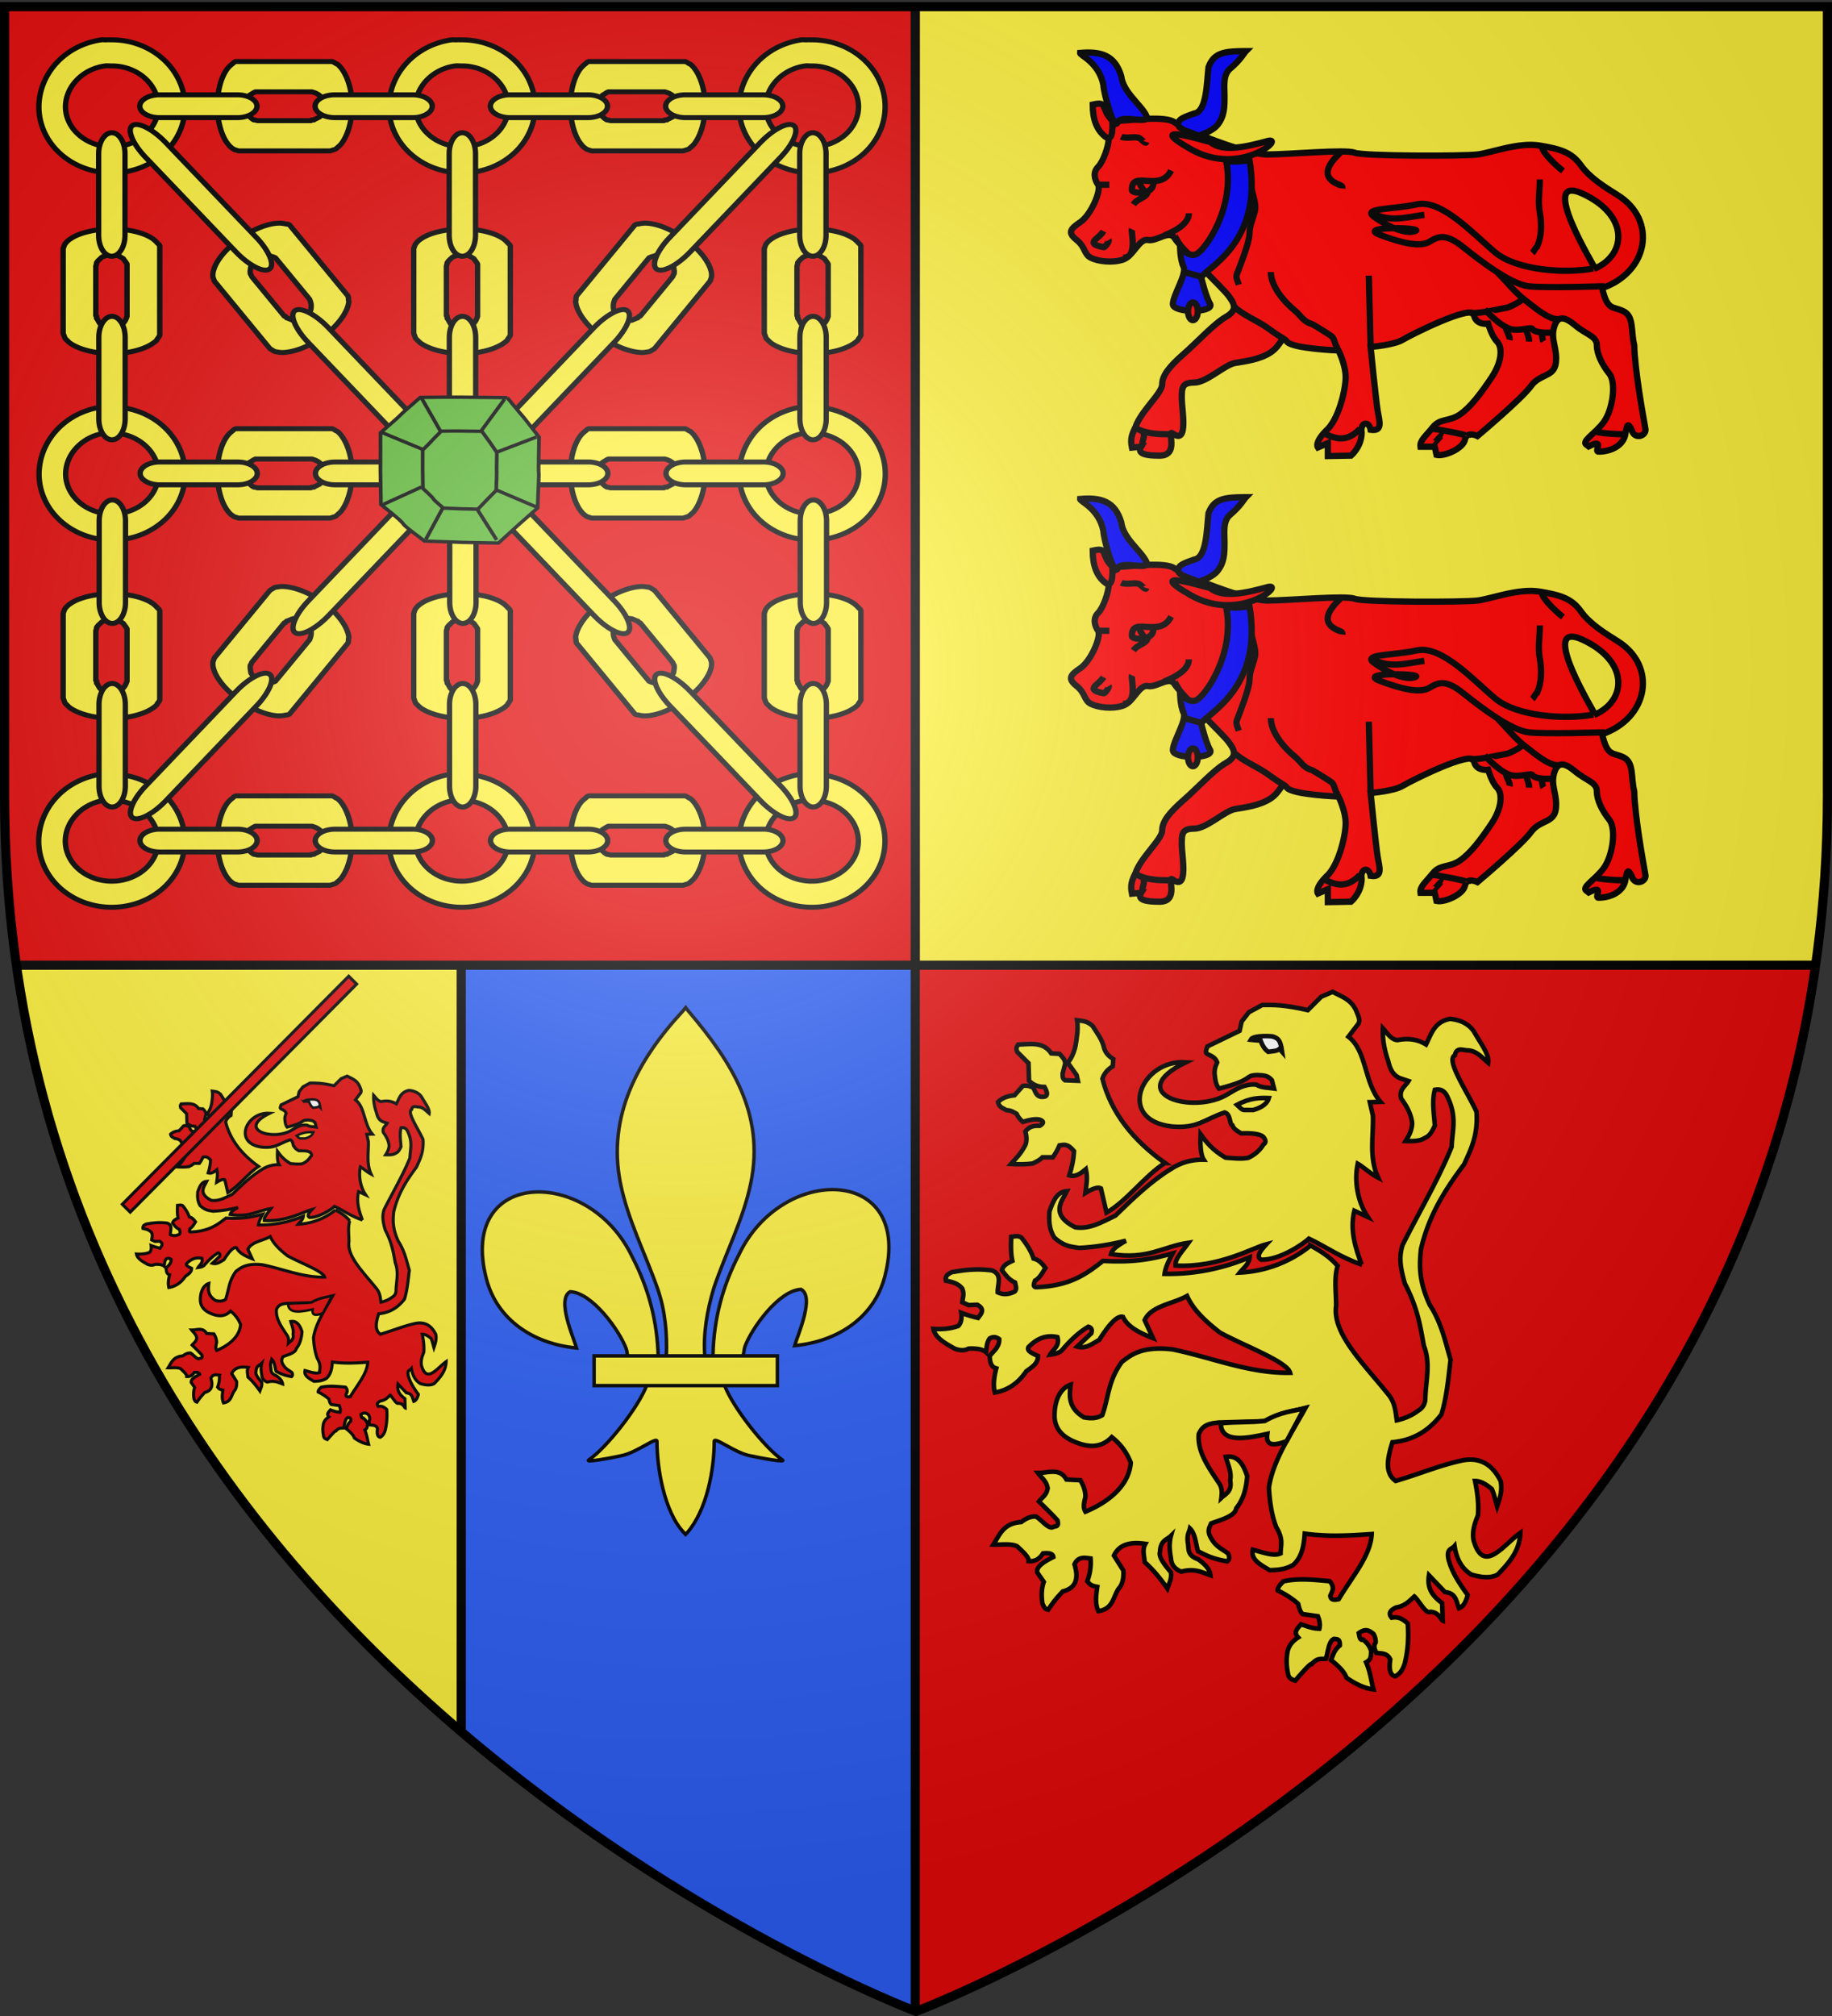
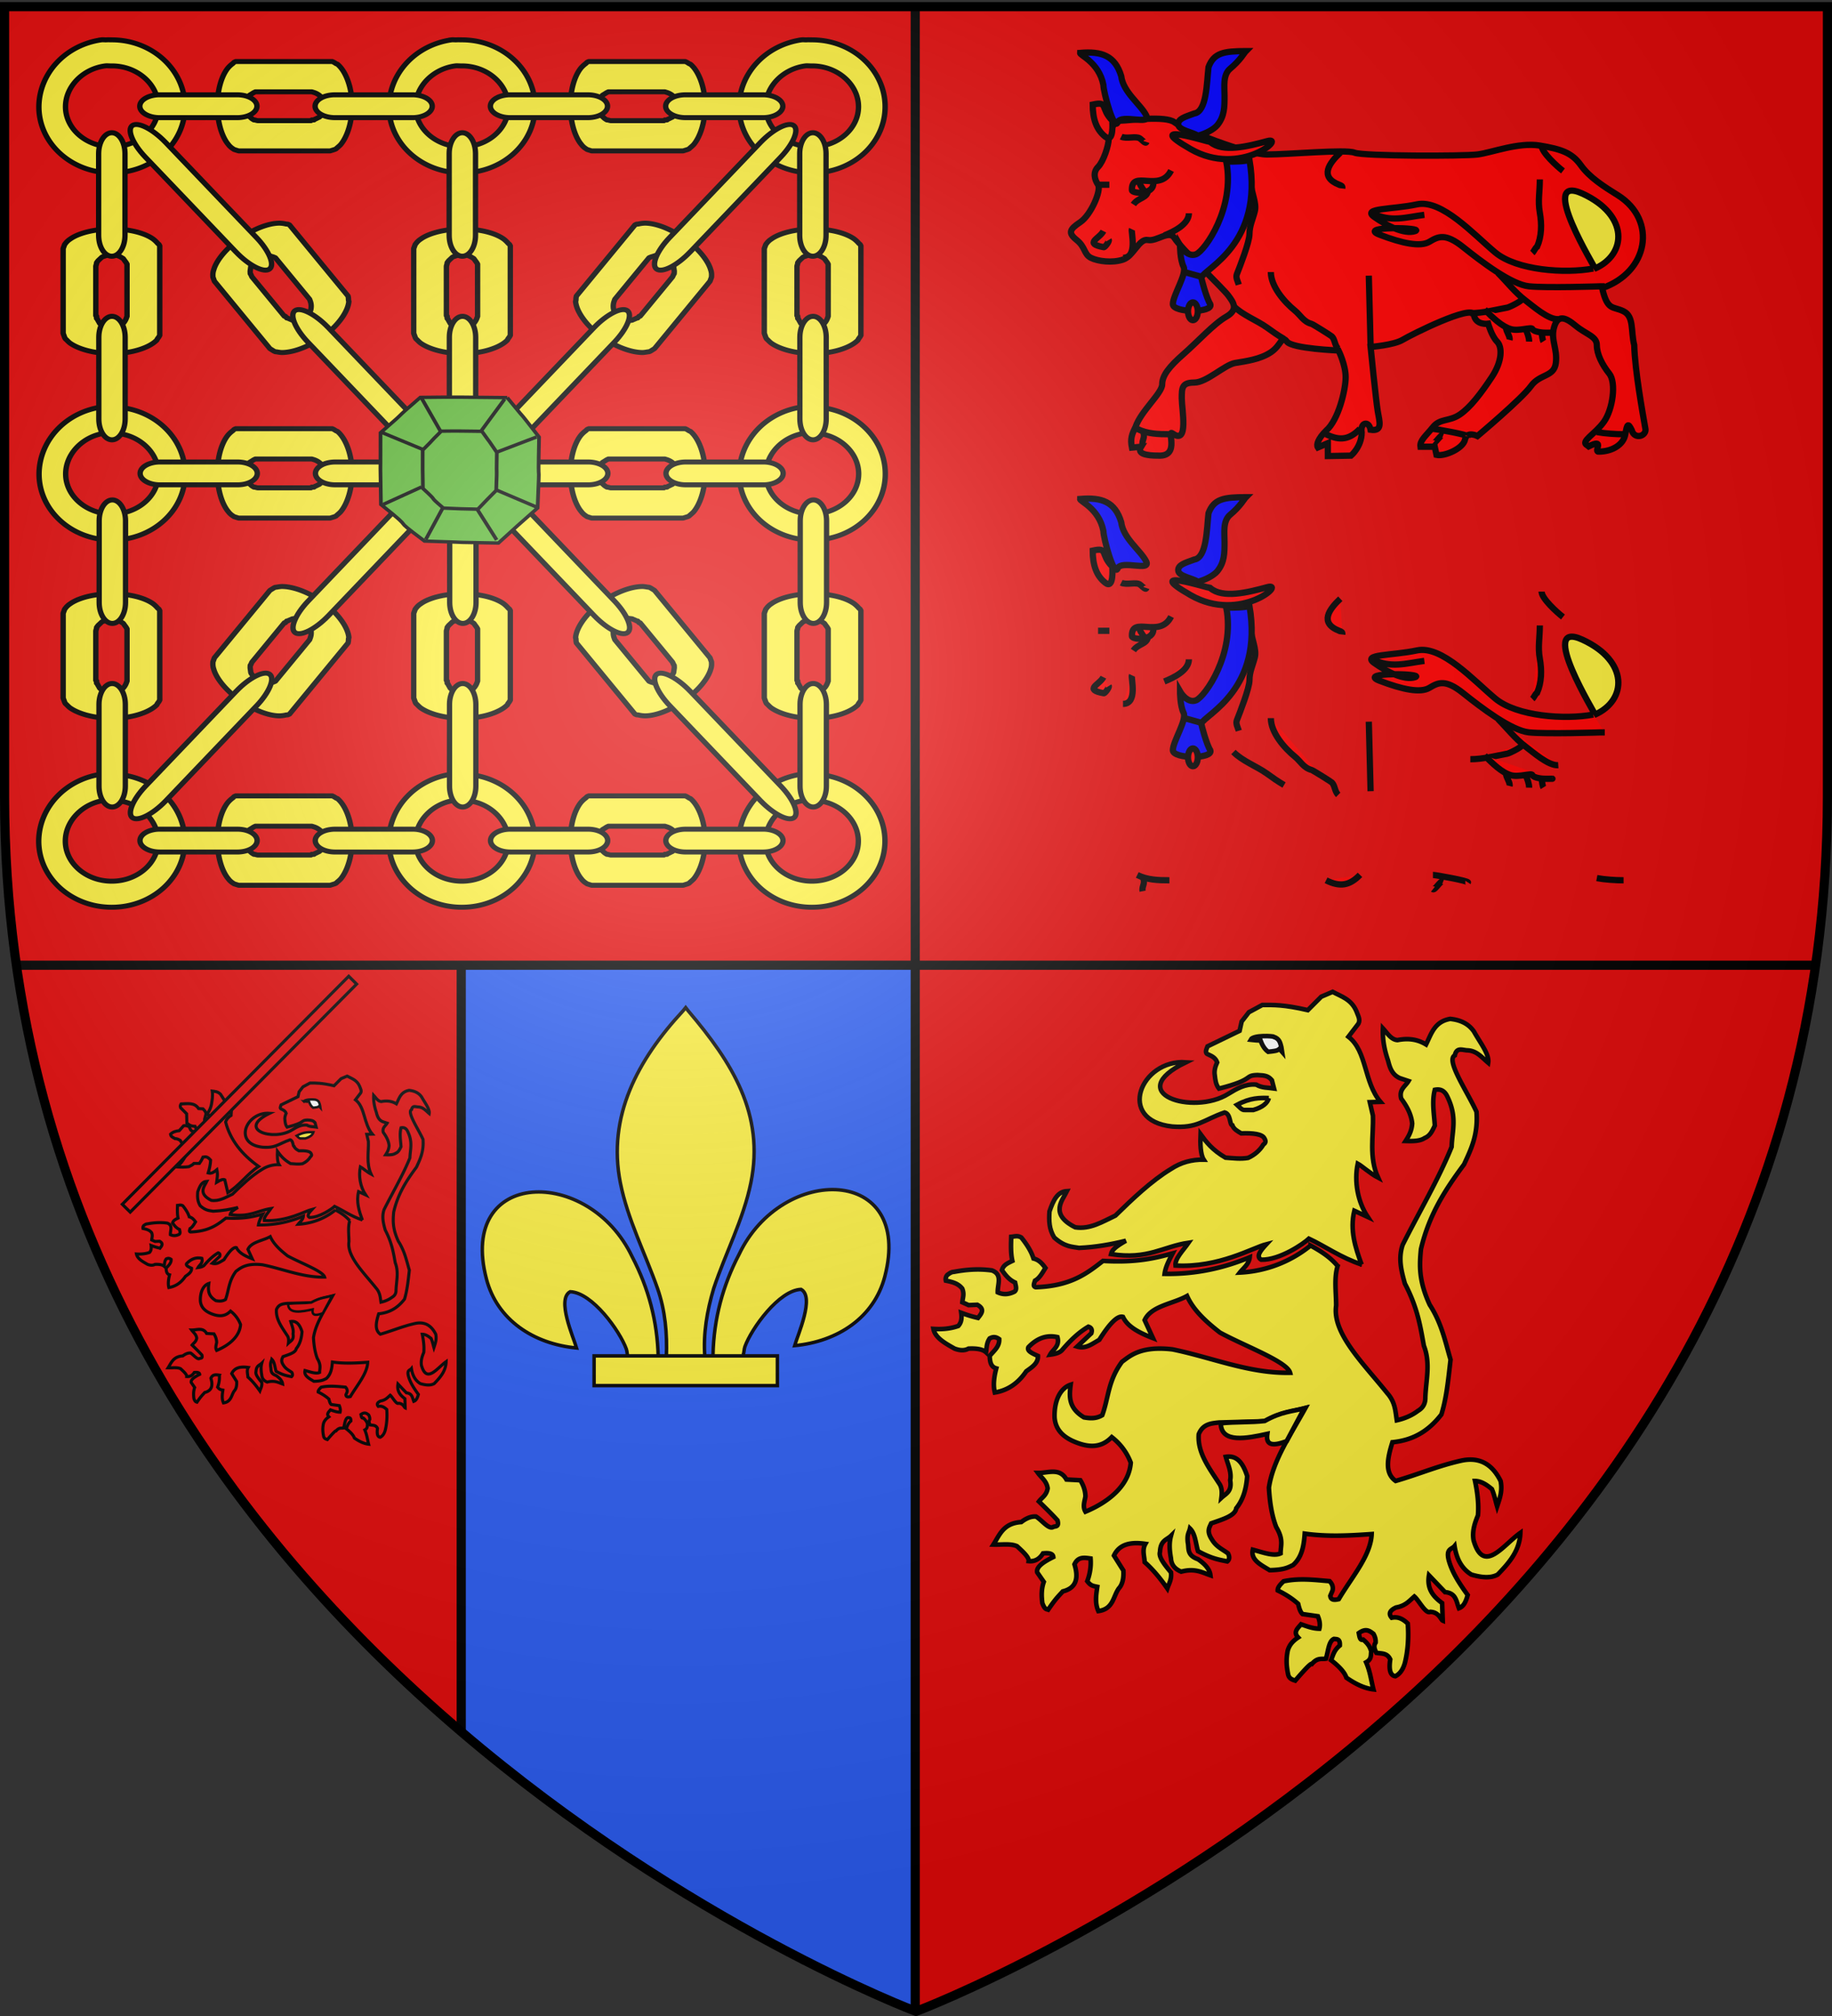
<svg xmlns="http://www.w3.org/2000/svg" xmlns:xlink="http://www.w3.org/1999/xlink" version="1" width="600" height="660">
  <rect width="100%" height="100%" fill="#333333" stroke="none" />
  <defs>
    <linearGradient id="a">
      <stop offset="0" stop-color="#fff" stop-opacity=".314" />
      <stop offset=".19" stop-color="#fff" stop-opacity=".251" />
      <stop offset=".6" stop-color="#6b6b6b" stop-opacity=".125" />
      <stop offset="1" stop-opacity=".125" />
    </linearGradient>
    <radialGradient cx="221.445" cy="226.331" r="300" fx="221.445" fy="226.331" id="p" xlink:href="#a" gradientUnits="userSpaceOnUse" gradientTransform="matrix(1.353 0 0 1.349 -77.63 -85.747)" />
  </defs>
  <g fill-rule="evenodd">
    <path d="M300 658.5s298.5-112.32 298.5-397.772V2.176H1.5v258.552C1.5 546.18 300 658.5 300 658.5z" fill="#e20909" />
-     <path d="M301.25 2.75v312.813h293.438a382.512 382.512 0 0 0 2.562-23.375V2.75h-296zM5.313 315.563c16.16 114.175 81.187 196.353 146.03 251.593V315.563H5.314zm293.343 0V657.25h.094V315.562h-.094z" fill="#fcef3c" />
    <path d="M151.344 315.563v251.593c65.638 55.917 131.089 84.232 145.531 90.094h1.781V315.562H151.344z" fill="#2b5df2" />
    <path d="M299.746 2.913v654.165M593.453 315.995H6.437M151.056 316.792V566.7" fill="none" stroke="#000" stroke-width="3" />
  </g>
  <g fill-rule="evenodd" stroke="#000" stroke-width="1pt">
    <path d="M524.725 94.323c1.75 7.585 3.5 5.834 7.001 7.585 3.5 1.75 2.334 6.417 3.5 11.084.207 8.27 2.814 22.512 3.604 27.076.79 2.643-3.552 4.084-4.427.72-1.167-2.333-1.51-2.127-2.094 1.374-.583 3.5-4.392 5.627-8.544 5.696-2.23.31 2.298-4.598-3.466-1.716l-.48-.377c-2.402-1.2 2.573-3.603 5.49-7.687 2.917-4.084 4.084-12.835 1.75-15.752-2.334-2.917-4.084-6.417-4.084-9.334s-3.5-3.5-7-6.417-5.834-3.5-7.001.583c-1.167 4.084 1.167 7 .583 11.668-.583 4.667-5.25 3.5-8.167 7.584s-17.502 16.335-17.502 16.335-3.5-1.75-4.084 1.167c-.583 2.917-6.709 5.594-9.334 5.01l-.583-2.677h-4.667c-.292-2.042 1.75-3.5 4.083-6.417 2.334-2.917 5.25-1.75 8.751-4.084 3.5-2.333 7-7 10.501-12.25 3.5-5.251 3.5-9.919 1.75-11.669s-2.917-5.834-2.917-5.834-4.083.584-4.667-2.917c-.583-3.5-20.419 6.418-23.335 8.168-2.917 1.75-10.501 2.333-10.501 2.333s1.75 17.502 2.333 21.003c.583 3.5 1.75 6.708-2.333 6.125-.584-3.209-3.501-2.334-2.918.875 0 4.667-3.5 7.584-3.5 7.584l-7.584.137v-4.22l-3.26 1.406c-.584-.875.051-2.865 2.677-5.49 4.083-3.5 6.417-13.418 6.417-17.502s-2.334-8.75-2.334-8.75-15.168-.584-16.918-2.918c-1.75-2.333-1.75 1.167-5.25 3.5-3.5 2.334-8.168 2.918-11.668 3.5-3.5.584-9.335 6.418-13.418 6.418-4.084 0-4.084 1.75-4.084 5.25 0 3.501 2.333 15.255-2.917 11.462-2.334-1.75 2.625 7.5-4.667 7.207-4.084 0-7.19-.583-5.73-2.917l-3.021.292c-.583-2.917 0-4.375 1.167-6.71 1.75-5.25 8.75-11.083 8.75-14s2.334-5.834 7.001-9.918c4.668-4.084 9.918-9.918 14.002-12.251 4.083-2.334 2.333-4.667.583-7.001-1.75-2.334-15.751-15.752-17.502-18.668-1.75-2.918-5.833 1.166-8.75.583-2.918-.583-4.668 5.25-8.168 6.417-3.5 1.167-8.167.584-10.501-.583-2.334-1.167-1.75-3.5-4.667-5.834-2.917-2.334-2.334-3.5 1.167-5.834 3.5-2.334 7-10.501 5.834-12.251-1.167-1.75-1.75-4.084 0-5.834s3.5-7 3.5-9.334c0-2.334 1.75-5.834 4.084-5.834 2.333 0 14.584-1.75 17.501.583 2.917 2.334 23.336 10.501 30.337 10.501 7 0 25.669-1.75 28.586-.583 2.917 1.166 35.587 1.166 40.254.583 4.667-.583 13.418-4.084 20.419-2.917 7 1.167 10.5 2.334 13.418 6.417 2.917 4.084 7.584 7.001 12.251 9.918 12.835 8.168 9.918 25.086-5.25 30.336z" fill="red" stroke-width="1.537pt" />
    <path d="M364.293 39.485c-4.084-4.084-1.167-6.418-6.418-5.25 0 4.666 1.167 8.167 4.084 10.5 2.917 2.334 2.334-4.667 2.334-5.25z" fill="red" stroke-width="1.537pt" />
    <path d="M522.392 87.906c10.5-4.667 11.084-17.502-4.084-24.502-15.168-7.001 4.667 25.086 4.084 24.502z" fill="#fcef3c" stroke-width="1.537pt" />
    <path d="M438.967 49.986c-3.61 3.393-6.99 7.91-.362 10.499.768.3 1.117.399 1.023 1.219M504.89 47.652c0 2.254 5.093 6.84 7.001 8.311M504.307 58.737c0 4.2-.677 7.04-.006 10.82.685 3.854.616 7.833-.89 11.226-.597.326-.929 1.436-1.553 2.027M416.215 89.073c0 4.673 4.348 9.736 7.902 12.624 1.792 1.457 2.793 3.651 5.422 4.329.447.114 6.247 3.745 6.635 4.098 1.05.954.902 2.898 2.101 4.07M403.963 100.157c3.028 3.028 7.512 4.61 10.984 7.072 1.9 1.347 3.193 2.327 5.592 3.74M490.597 89.365c2.852 2.851 5.651 6.457 8.94 8.93 2.577 1.94 7.556 6.413 10.82 6.188M481.554 102.525c4.166 0 8.105-1.09 12.147-1.83.716-.131 5.14-2.316 4.913-2.964" fill="red" stroke-width="1.537pt" />
    <path d="M486.222 101.324c2.587 2.587 5.593 5.559 8.617 6.431 2.65.765 6.791-.842 7.057-.033.305.925 3.39 1.236 4.449 1.21.118-.002 2.352-.017 2.073-.023M493.222 107.158c0 1.372 1.457 2.98 1.174 4.13M499.64 107.741c.576 1.153 1.195 2.907 1.167 4.098M504.993 109.389c0 .395.224 1.97.48 2.381M409.763 60.247c0 2.745 1.887 6.179 1.201 8.922-.686 2.743-1.739 4.647-1.75 7.49-.009 2.614-3.13 10.57-4.14 13.132-.425 1.077.314 2.303.647 3.411M389.378 69.821c0 3.673-5.139 6.085-8.06 7.253M383.545 55.82c-3.715 7.43-13.064-.514-12.827 6.438.04 1.15 7.197 1.714 7.02-2.42M375.96 62.237c0 2.65-3.25 2.405-4.754 4.706M367.21 44.735c1.689.845 4.826-.304 6.12.584.668.459 1.884 1.934 2.139 1.163M359.626 60.487h3.7M367.793 84.406c4.968 0 2.545-8.604 2.906-9.372M361.376 75.655c-1.257 2.513-6.587 4.02.123 5.275.356.067 1.906-1.934 1.63-2.386M448.885 112.992L448.3 90.24M521.808 87.906c-9.334 1.75-25.085.584-32.086-5.25-7-5.834-17.502-17.502-25.67-15.752-8.167 1.75-18.085 1.167-14 4.084 4.083 2.917 9.917 5.834 13.417 4.667 3.5-1.167-19.252-1.75-11.668 1.167 7.585 2.917 13.418 4.083 16.335 2.333 2.917-1.75 5.251-2.917 11.085 1.75 5.834 4.668 15.751 12.252 21.585 12.835 5.834.583 23.336 0 23.336 0h1.44M449.468 69.821c6.083 3.041 11.077 1.276 17.024.51" fill="red" stroke-width="1.537pt" />
    <path d="M401.63 52.903c2.917 15.168-7.001 29.17-9.918 30.336-2.917 1.167-5.25-2.917-5.25-2.917s0 4.667 1.166 7c1.167 2.334-3.5 9.335-3.5 12.252s13.418 2.917 12.251 0c-1.167-1.75-2.917-8.167-2.917-8.75 1.167-2.918 20.419-11.085 15.752-38.505-1.75.584-4.667.584-7.584.584z" fill="#00f" stroke-width="1.537pt" />
    <path d="M522.975 141.441c2.533.48 6.232.72 8.764.72M469.303 145.079c.598.485 2.551-3.005 3.416-2.67M469.303 140.411c.933 0 11.782 1.965 11.466 2.459M434.3 142.162c4.666 2.333 7.798 1.65 11.11-1.782M372.46 140.411c3.3 1.65 6.938 1.75 10.533 1.75M374.21 140.995c1.153 2.306-.336 2.926.005 4.742M387.92 89.073l5.25 1.458M392.295 101.908c.001 1.612-.717 2.92-1.604 2.92-.886 0-1.605-1.308-1.604-2.92 0-1.612.718-2.92 1.604-2.92.887 0 1.605 1.308 1.604 2.92zM396.38 46.485c4.083 3.5 12.25 1.459 18.668-.291 6.417-1.75-8.751 11.96-25.086 2.625-16.335-9.334 5.834-2.334 6.417-2.334z" fill="red" stroke-width="1.537pt" />
    <path d="M408.047 16.732c-7.292 0-10.501.584-12.251 5.25-.584 5.251-.584 14.586-4.667 15.17-3.209 1.166-5.25 1.75-5.25 3.5 0 2.041 4.958 2.625 6.417 3.791 2.333-.583 5.25-2.041 6.417-3.5 2.333-2.917 2.333-5.834 2.333-9.626 0-2.917-.583-6.709 1.75-8.75 3.5-2.918 4.668-5.251 5.251-5.835zM353.792 17.316c7-.584 11.376.875 13.418 7.584.583 5.25 6.417 9.334 8.167 12.834s-8.167-.583-9.334 2.334c-1.167 2.917-4.667-9.918-4.667-12.251-1.459-7.584-8.168-9.918-7.584-10.501z" fill="#00f" stroke-width="1.537pt" />
    <path d="M373.043 59.612c.876 2.042 1.776 2.942 1.776 2.942" fill="none" stroke-width="1.537pt" />
  </g>
  <g fill-rule="evenodd" stroke="#000" stroke-width="1pt">
-     <path d="M524.725 240.355c1.75 7.584 3.5 5.834 7.001 7.584 3.5 1.75 2.334 6.418 3.5 11.085.207 8.27 2.814 22.512 3.604 27.076.79 2.643-3.552 4.084-4.427.72-1.167-2.333-1.51-2.127-2.094 1.373-.583 3.5-4.392 5.628-8.544 5.697-2.23.31 2.298-4.598-3.466-1.716l-.48-.377c-2.402-1.201 2.573-3.604 5.49-7.687 2.917-4.084 4.084-12.835 1.75-15.752-2.334-2.917-4.084-6.417-4.084-9.334s-3.5-3.5-7-6.418c-3.5-2.916-5.834-3.5-7.001.584-1.167 4.084 1.167 7 .583 11.668-.583 4.667-5.25 3.5-8.167 7.584-2.917 4.083-17.502 16.335-17.502 16.335s-3.5-1.75-4.084 1.167c-.583 2.916-6.709 5.593-9.334 5.01l-.583-2.677h-4.667c-.292-2.042 1.75-3.5 4.083-6.417 2.334-2.917 5.25-1.75 8.751-4.084 3.5-2.334 7-7 10.501-12.251 3.5-5.25 3.5-9.918 1.75-11.668s-2.917-5.834-2.917-5.834-4.083.583-4.667-2.917c-.583-3.5-20.419 6.417-23.335 8.168-2.917 1.75-10.501 2.333-10.501 2.333s1.75 17.502 2.333 21.002c.583 3.5 1.75 6.71-2.333 6.126-.584-3.209-3.501-2.334-2.918.875 0 4.667-3.5 7.584-3.5 7.584l-7.584.137v-4.22l-3.26 1.406c-.584-.875.051-2.865 2.677-5.49 4.083-3.5 6.417-13.418 6.417-17.502s-2.334-8.751-2.334-8.751-15.168-.584-16.918-2.917c-1.75-2.334-1.75 1.167-5.25 3.5-3.5 2.334-8.168 2.917-11.668 3.5-3.5.584-9.335 6.418-13.418 6.418-4.084 0-4.084 1.75-4.084 5.25s2.333 15.254-2.917 11.462c-2.334-1.75 2.625 7.499-4.667 7.207-4.084 0-7.19-.583-5.73-2.917l-3.021.292c-.583-2.917 0-4.376 1.167-6.71 1.75-5.25 8.75-11.084 8.75-14 0-2.918 2.334-5.835 7.001-9.918 4.668-4.084 9.918-9.918 14.002-12.251 4.083-2.334 2.333-4.668.583-7.001-1.75-2.334-15.751-15.752-17.502-18.669-1.75-2.917-5.833 1.167-8.75.584-2.918-.584-4.668 5.25-8.168 6.417-3.5 1.167-8.167.583-10.501-.583-2.334-1.167-1.75-3.5-4.667-5.834-2.917-2.334-2.334-3.5 1.167-5.834 3.5-2.334 7-10.501 5.834-12.252-1.167-1.75-1.75-4.083 0-5.833s3.5-7.001 3.5-9.335c0-2.333 1.75-5.834 4.084-5.834 2.333 0 14.584-1.75 17.501.584 2.917 2.333 23.336 10.5 30.337 10.5 7 0 25.669-1.75 28.586-.583 2.917 1.167 35.587 1.167 40.254.584 4.667-.584 13.418-4.084 20.419-2.917 7 1.167 10.5 2.333 13.418 6.417 2.917 4.084 7.584 7 12.251 9.918 12.835 8.167 9.918 25.086-5.25 30.336z" fill="red" stroke-width="1.537pt" />
    <path d="M364.293 185.516c-4.084-4.083-1.167-6.417-6.418-5.25 0 4.667 1.167 8.167 4.084 10.5 2.917 2.335 2.334-4.666 2.334-5.25z" fill="red" stroke-width="1.537pt" />
    <path d="M522.392 233.938c10.5-4.667 11.084-17.502-4.084-24.502-15.168-7.001 4.667 25.085 4.084 24.502z" fill="#fcef3c" stroke-width="1.537pt" />
    <path d="M438.967 196.017c-3.61 3.394-6.99 7.91-.362 10.5.768.3 1.117.399 1.023 1.218M504.89 193.684c0 2.254 5.093 6.84 7.001 8.311M504.307 204.768c0 4.2-.677 7.04-.006 10.821.685 3.854.616 7.833-.89 11.226-.597.326-.929 1.435-1.553 2.026M416.215 235.105c0 4.673 4.348 9.736 7.902 12.624 1.792 1.457 2.793 3.651 5.422 4.328.447.115 6.247 3.746 6.635 4.099 1.05.954.902 2.898 2.101 4.07M403.963 246.19c3.028 3.027 7.512 4.608 10.984 7.07 1.9 1.347 3.193 2.328 5.592 3.742M490.597 235.396c2.852 2.852 5.651 6.457 8.94 8.931 2.577 1.939 7.556 6.412 10.82 6.188M481.554 248.557c4.166 0 8.105-1.09 12.147-1.83.716-.132 5.14-2.316 4.913-2.965" fill="red" stroke-width="1.537pt" />
    <path d="M486.222 247.356c2.587 2.587 5.593 5.558 8.617 6.431 2.65.765 6.791-.842 7.057-.034.305.926 3.39 1.236 4.449 1.211.118-.003 2.352-.017 2.073-.023M493.222 253.19c0 1.372 1.457 2.98 1.174 4.13M499.64 253.773c.576 1.152 1.195 2.907 1.167 4.098M504.993 255.42c0 .396.224 1.971.48 2.382M409.763 206.278c0 2.746 1.887 6.18 1.201 8.923-.686 2.743-1.739 4.647-1.75 7.49-.009 2.614-3.13 10.57-4.14 13.132-.425 1.077.314 2.303.647 3.41M389.378 215.853c0 3.672-5.139 6.085-8.06 7.252M383.545 201.851c-3.715 7.43-13.064-.513-12.827 6.439.04 1.15 7.197 1.714 7.02-2.42M375.96 208.269c0 2.65-3.25 2.404-4.754 4.706M367.21 190.767c1.689.845 4.826-.304 6.12.583.668.46 1.884 1.935 2.139 1.164M359.626 206.518h3.7M367.793 230.438c4.968 0 2.545-8.604 2.906-9.372M361.376 221.687c-1.257 2.513-6.587 4.02.123 5.275.356.066 1.906-1.934 1.63-2.386M448.885 259.024l-.584-22.753M521.808 233.938c-9.334 1.75-25.085.583-32.086-5.25-7-5.835-17.502-17.502-25.67-15.752-8.167 1.75-18.085 1.167-14 4.084 4.083 2.916 9.917 5.833 13.417 4.667 3.5-1.167-19.252-1.75-11.668 1.166 7.585 2.917 13.418 4.084 16.335 2.334 2.917-1.75 5.251-2.917 11.085 1.75 5.834 4.667 15.751 12.251 21.585 12.835 5.834.583 23.336 0 23.336 0h1.44M449.468 215.853c6.083 3.041 11.077 1.276 17.024.51" fill="red" stroke-width="1.537pt" />
    <path d="M401.63 198.934c2.917 15.168-7.001 29.17-9.918 30.337-2.917 1.167-5.25-2.917-5.25-2.917s0 4.667 1.166 7c1.167 2.334-3.5 9.335-3.5 12.252s13.418 2.917 12.251 0c-1.167-1.75-2.917-8.168-2.917-8.751 1.167-2.917 20.419-11.085 15.752-38.504-1.75.583-4.667.583-7.584.583z" fill="#00f" stroke-width="1.537pt" />
    <path d="M522.975 287.473c2.533.48 6.232.72 8.764.72M469.303 291.11c.598.486 2.551-3.004 3.416-2.67M469.303 286.443c.933 0 11.782 1.965 11.466 2.458M434.3 288.193c4.666 2.334 7.798 1.65 11.11-1.781M372.46 286.443c3.3 1.65 6.938 1.75 10.533 1.75M374.21 287.027c1.153 2.306-.336 2.926.005 4.742M387.92 235.105l5.25 1.458M392.295 247.94c.001 1.611-.717 2.919-1.604 2.919-.886 0-1.605-1.308-1.604-2.92 0-1.612.718-2.92 1.604-2.92.887 0 1.605 1.308 1.604 2.92zM396.38 192.517c4.083 3.5 12.25 1.459 18.668-.292 6.417-1.75-8.751 11.96-25.086 2.626-16.335-9.335 5.834-2.334 6.417-2.334z" fill="red" stroke-width="1.537pt" />
    <path d="M408.047 162.764c-7.292 0-10.501.584-12.251 5.25-.584 5.251-.584 14.585-4.667 15.169-3.209 1.167-5.25 1.75-5.25 3.5 0 2.042 4.958 2.625 6.417 3.792 2.333-.583 5.25-2.042 6.417-3.5 2.333-2.917 2.333-5.834 2.333-9.626 0-2.917-.583-6.709 1.75-8.75 3.5-2.918 4.668-5.251 5.251-5.835zM353.792 163.348c7-.584 11.376.875 13.418 7.584.583 5.25 6.417 9.334 8.167 12.834s-8.167-.583-9.334 2.334c-1.167 2.917-4.667-9.918-4.667-12.252-1.459-7.584-8.168-9.917-7.584-10.5z" fill="#00f" stroke-width="1.537pt" />
    <path d="M373.043 205.643c.876 2.042 1.776 2.943 1.776 2.943" fill="none" stroke-width="1.537pt" />
  </g>
  <g fill="#fcef3c" stroke="#000" stroke-width="6">
    <path d="M233.518 443.499c.269-11.7 3.163-22.575 8.552-32.88 14.11-29.683 57.205-28.974 47.705 7.33-3.5 13.377-15.392 21.24-29.52 22.588 1.02-3.525 6.629-15.986 2.101-18.424-7.24.274-16.23 12.786-18.392 18.753-.312.856-.225 1.846-.573 2.689M215.57 444.272c-.268-11.7-3.163-22.574-8.552-32.879-14.11-29.683-57.204-28.975-47.705 7.33 3.5 13.377 15.393 21.24 29.52 22.588-1.02-3.525-6.628-15.986-2.1-18.424 7.24.273 16.23 12.786 18.391 18.752.312.857.225 1.847.574 2.69" fill-rule="evenodd" stroke-width="1.133" />
    <path d="M223.71 330.919c-14.864 16.023-24.845 34.55-20.542 56.28 2.373 11.99 8.128 23.093 12.186 34.642 2.537 7.246 3.186 14.815 2.886 22.43h12.61c-.603-7.671.72-15.106 2.887-22.43 3.866-11.621 9.749-22.644 12.186-34.641 4.556-22.43-6.139-39.347-20.478-56.21l-.876-1.118-.859 1.047z" stroke-width="1.133" />
-     <path d="M211.949 453.153c-2.637 7.39-13.387 20.923-19.097 24.78-1.48 1 7.08-.576 10.912-1.416 5.027-1.102 11.56-6.458 11.407-4.568-.014 8.656 2.42 23.1 8.763 29.737l.601.64.621-.64c6.341-7.397 8.732-20.403 8.764-29.737-.154-1.89 6.38 3.466 11.407 4.568 3.832.84 12.392 2.417 10.911 1.416-5.71-3.857-16.454-17.39-19.09-24.78h-25.2z" fill-rule="evenodd" stroke-width="1.133" />
    <path d="M194.577 443.896h60.03v9.726h-60.03z" stroke-width="1.133" />
  </g>
  <g transform="matrix(4.633 0 0 4.284 -714.156 -836.83)" fill="#fcef3c" stroke="#000" stroke-width=".38">
    <g transform="matrix(1.721 0 0 1.721 -610.598 -304.376)" id="c" stroke-width=".221">
      <path d="M462.906 308.438a3.024 3.024 0 0 0-2.562 2.968c0 1.63 1.338 2.938 3 2.938 1.661 0 3-1.308 3-2.938 0-1.63-1.339-2.968-3-2.969-.078 0-.143-.005-.219 0-.073.006-.147-.01-.219 0zm.156 1.156c.078-.012.17.002.25 0h.032c1.05 0 1.906.825 1.906 1.812 0 .987-.857 1.781-1.906 1.781-1.05 0-1.906-.794-1.906-1.78 0-.896.707-1.68 1.625-1.813z" id="b" fill-rule="evenodd" />
      <use transform="translate(-14.38)" width="885.827" height="531.496" xlink:href="#b" />
      <use transform="translate(14.38)" width="885.827" height="531.496" xlink:href="#b" />
    </g>
    <use transform="translate(-.012 -28.06)" width="885.827" height="531.496" xlink:href="#c" />
    <use transform="translate(-.024 28.06)" width="885.827" height="531.496" xlink:href="#c" />
    <g transform="matrix(1.721 0 0 1.721 -610.658 -304.067)" id="i" stroke-width=".221">
      <path d="M454.075 292.916c-.013.007-.05.023-.063.031-.019.014-.043.05-.062.063a1.216 1.216 0 0 0-.188.187c-.266.352-.437.972-.437 1.688 0 .681.161 1.296.406 1.656.022.03.068.093.094.125l.063.063c.03.026.09.07.125.093.024.01.073.024.093.032.02.006.069.025.094.03h3.75c.022-.004.072-.023.094-.03l.094-.032a.38.38 0 0 0 .062-.031c.016-.016.052-.054.063-.062.035-.032.092-.085.125-.125.27-.35.468-.997.468-1.72 0-.794-.243-1.493-.562-1.812l-.031-.031c-.017-.014-.046-.019-.063-.031-.02-.013-.069-.048-.094-.063l-.062-.031H454.075zm.813 1.344H457.2c.022.006.074.025.094.031a.709.709 0 0 1 .312.219c.018.026.048.065.063.094.01.021.023.07.031.093.008.024.027.07.031.094.004.025 0 .067 0 .094 0 .016.002.044 0 .062a1.33 1.33 0 0 1-.031.157 1.425 1.425 0 0 1-.063.125c-.008.015-.023.05-.03.062l-.032.031c-.011.012-.05.052-.063.063-.012.01-.048.022-.062.031a.856.856 0 0 1-.125.063c-.007.002-.024.029-.031.03-.02.006-.072-.005-.094 0-.005.002-.026.031-.031.032h-2.188c-.032-.003-.094-.024-.125-.031-.007-.002-.025.002-.031 0-.025-.011-.07-.048-.094-.063-.006-.004-.024-.026-.031-.031-.014-.012-.049-.049-.063-.062-.02-.021-.047-.043-.062-.063-.023-.035-.043-.108-.063-.156-.006-.02-.026-.046-.03-.063-.01-.037-.026-.108-.032-.156v-.031c0-.016-.002-.047 0-.063.006-.039.021-.088.031-.125.005-.014.024-.046.031-.062.02-.042.043-.095.063-.125.015-.02.044-.07.063-.094.023-.018.074-.049.093-.062.02-.013.068-.049.094-.063.02-.007.038-.024.063-.031z" id="d" stroke-linecap="round" stroke-linejoin="round" />
      <use transform="translate(14.5)" width="885.827" height="531.496" xlink:href="#d" />
    </g>
    <g transform="matrix(1.721 0 0 1.721 -610.658 -304.067)" id="f" stroke-width=".221">
      <use transform="rotate(90 455.622 302.65)" id="e" width="885.827" height="531.496" xlink:href="#d" />
      <use transform="translate(-14.4)" width="885.827" height="531.496" xlink:href="#e" />
      <use transform="translate(14.4)" width="885.827" height="531.496" xlink:href="#e" />
    </g>
    <use transform="translate(0 27.873)" width="885.827" height="531.496" xlink:href="#f" />
    <g transform="matrix(1.721 0 0 1.721 -610.658 -304.067)" id="h" stroke-width=".221">
      <use transform="rotate(52.723 447.861 298.776)" id="g" width="885.827" height="531.496" xlink:href="#d" />
      <use transform="matrix(-1 0 0 1 926.762 0)" width="885.827" height="531.496" xlink:href="#g" />
    </g>
    <use transform="matrix(1 0 0 -1 0 462.436)" width="885.827" height="531.496" xlink:href="#h" />
    <use transform="translate(0 28.06)" width="885.827" height="531.496" xlink:href="#i" />
    <use transform="translate(0 56.12)" width="885.827" height="531.496" xlink:href="#i" />
    <g transform="matrix(1.721 0 0 1.774 -610.19 -320.255)" id="k" stroke-width=".218">
      <path d="M463.655 297.243c-.005-.49-.245-.886-.541-.886-.296 0-.536.396-.541.886v3.534c0 .497.242.9.54.9.3 0 .542-.403.542-.9v-3.534z" id="j" stroke-linecap="round" stroke-linejoin="round" />
      <use transform="translate(14.398)" width="885.827" height="531.496" xlink:href="#j" />
      <use transform="translate(-14.398)" width="885.827" height="531.496" xlink:href="#j" />
    </g>
    <use transform="translate(.012 14.03)" width="885.827" height="531.496" xlink:href="#k" />
    <use transform="translate(.024 42.09)" width="885.827" height="531.496" xlink:href="#k" />
    <g transform="matrix(1.721 0 0 1.721 -610.426 -303.98)" id="m" stroke-width=".221">
      <path d="M454.013 295.357c.444-.004.802-.23.802-.508 0-.277-.358-.503-.802-.507h-3.196c-.45 0-.815.227-.815.507s.365.508.815.508h3.196z" id="l" stroke-linecap="round" stroke-linejoin="round" />
      <use transform="translate(7.2)" width="885.827" height="531.496" xlink:href="#l" />
      <use transform="translate(14.4)" width="885.827" height="531.496" xlink:href="#l" />
      <use transform="translate(21.6)" width="885.827" height="531.496" xlink:href="#l" />
    </g>
    <use transform="translate(.024 28.06)" width="885.827" height="531.496" xlink:href="#m" />
    <use transform="translate(.012 56.12)" width="885.827" height="531.496" xlink:href="#m" />
    <use transform="translate(.037 28.06)" width="885.827" height="531.496" xlink:href="#k" />
    <g transform="matrix(1.721 0 0 1.721 -610.67 -304.286)" id="o" stroke-width=".221">
      <path d="M469.649 305.491c.515-.59.749-1.208.521-1.386-.228-.177-.832.153-1.354.737l-.016.017-3.716 4.205-.01.01c-.526.596-.766 1.224-.536 1.403.23.18.844-.158 1.37-.754l.01-.01 3.715-4.204.016-.018z" id="n" stroke-linecap="round" stroke-linejoin="round" />
      <use transform="matrix(-1 0 0 1 926.687 0)" width="885.827" height="531.496" xlink:href="#n" />
      <use transform="translate(6.835 -8.219)" width="885.827" height="531.496" xlink:href="#n" />
      <use transform="matrix(-1 0 0 1 920.008 -8.219)" width="885.827" height="531.496" xlink:href="#n" />
    </g>
    <use transform="matrix(1 0 0 -1 .012 462.762)" width="885.827" height="531.496" xlink:href="#o" />
  </g>
  <g font-size="12" fill-rule="evenodd" stroke="#000">
    <path d="M313.41 282.594c7.497 10.05 1.154 1.183 8.594 11.667-.39 19.563.301 2.101-.4 20.965-9.81 9.532-.871.783-10.562 10.382-18.528-.405-1.033.055-19.917-.588-10.21-8.362-1.223-1.631-11.75-10.82-.246-19.526-.099-1.564-.117-21.211 8.61-8.17 2.104-2.314 10.734-10.461 9.008-.138 13.403-.057 23.419.066z" fill="#5ab532" transform="matrix(1.215 0 0 1.107 -214.678 -182.659)" />
    <path d="M306.59 292.56c3.511 5.387.54.635 4.026 6.253-.172 10.474.141 1.125-.176 11.224-4.581 5.097-.406.419-4.932 5.551-8.665-.23-.483.03-9.314-.328-4.78-4.484-.573-.875-5.502-5.802-.126-10.454-.047-.837-.066-11.356 4.021-4.369.982-1.237 5.013-5.593 4.212-.068 6.268-.02 10.951.051z" fill="#5ab532" transform="matrix(1.215 0 0 1.107 -214.678 -182.659)" />
    <path d="M295.488 292.65l-5.312-10.195M306.257 292.65l6.46-9.621M310.708 298.68l10.625-4.45" fill="none" transform="matrix(1.215 0 0 1.107 -214.678 -182.659)" />
    <path d="M310.42 309.88l10.769 5.026" fill="#5ab532" transform="matrix(1.215 0 0 1.107 -214.678 -182.659)" />
    <path d="M305.252 315.48l5.312 9.19M296.063 315.194l-4.595 9.333M290.32 309.019l-10.339 5.17M290.75 297.963l-11.056-5.026" fill="none" transform="matrix(1.215 0 0 1.107 -214.678 -182.659)" />
  </g>
  <g fill-rule="evenodd" stroke="#000">
    <path d="M445.945 413.982c-2.044-5.526-3.914-11.185-2.39-17.603l4.4 2.031c-3.301-4.959-4.497-11.584-3.285-17.446 1.35.732 4.063 3.222 6.67 4.582-3.092-6.77-1.458-13.54-1.692-20.31l-1.015-4.401 3.484-.1c-5.484-6.446-4.363-16.611-10.494-21.326l3.286-4.302c.717-1.354-.207-2.708-.677-4.062-1.658-3.907-4.938-4.807-7.786-6.333l-3.724 1.594-4.4 4.4c-7.947-1.842-11.28-1.707-14.895-1.692l-4.401 2.37-2.37 3.046-.677 3.047-10.494 5.078c-.393 1.07-1.101 2.247.339 2.708 1.172.527 2.3 1.113 2.807 2.527-.644 1.414-1.03 2.829-.776 4.243.168 1.525.32 3.055 1.368 4.36 12.002-3.025 8.014-4.295 12.596-4.445 2.618.109 3.57.332 4.739 1.693l.692 2.694c-1.952-.3-3.903-.094-5.854-1.255-3.628-.312-6.396 1.376-9.14 3.046-11.47 7.179-34.814-.163-13.865-10.36-14.782-1-22.978 19.045-4.453 21.047 8.359.62 9.956-2.103 17.139-4.608 2.102.53 1.554 4.076 2.533 4.211.506 1.312 1.764 1.956 2.906 2.632 3.842-.151 6.904.207 7.588 1.635.659 1.063.265 1.6-.339 2.03-1.178 1.942-2.863 3.377-4.999 4.36-2.469.43-4.938.097-7.406-.078-4.374-2.555-6.288-5.11-8.166-7.666-.122 2.962-.08 6.598 1.036 8.322-3.897-.07-7.495.905-10.754 3.068-6.391 3.854-12.69 9.896-18.18 15.254-4.222 1.99-8.312 4.567-13.141 3.822-8.622-4.317-4.093-8.955-2.709-11.848-3.167.174-4.466 2.995-5.734 6.65-.204 3.095-.142 5.765 1.553 8.543 3.524 3.154 5.858 2.98 8.124 3.405 5.474-.248 10.515-1.146 15.353-2.349-3.452 1.977-4.571 3.032-4.88 4.38 12.166 1.89 16.931-2.473 25.39-3.723-1.763 2.538-4.542 5.221-4.261 7.468 14.237.776 25.242-5.841 29.77-6.99-1.861 2.017-3.584 4-1.693 5.078 6.166.13 13.948-5.326 15.613-6.89 5.155 2.399 10.55 6.267 17.264 8.463z" fill="#fcef3c" stroke-width="1.5" />
-     <path d="M415.557 359.495c-2.973-.102-6.115-.12-10.41 2.2.763.7 1.573 1.806 2.54 1.693h2.792c3.167-.929 4.614-2.288 5.078-3.893z" fill="#fcef3c" stroke-width="1.51" />
-     <path d="M381.536 380.737c-10.495-7.47-17.656-16.51-20.48-27.59.563-1.695 1.692-3.043 3.384-4.061l.17-2.37c-1.387-.87-2.558-1.956-3.047-3.724-.577-2.702-2.306-4.827-3.724-7.109-1.867-1.741-3.652-1.669-5.077-1.862.409 2.765-.033 5.53-.508 8.294-.51 2.31-1.352 4.179-2.54 5.586l2.878 4.062.423 1.862-4.231-.17c-.886-.575-.736-1.41-.762-2.2l.847-3.216c-.007-1.379-.986-2.272-1.862-3.216l-2.708-.169c-2.664-3.96-6.878-3.007-10.833-2.877-.314.588-.875.93-.339 2.37l3.724 3.723.17 5.755c1.165 1.116 2.57 2.032 5.077 2.03 1.541 2.751.643 3.387-1.185 3.217-1.724-.313-1.834-1.918-2.539-3.047-1.809-.714-2.692-.687-3.385-.508l-2.708 3.047c-2.365.288-3.954.784-5.416 2.2.264 1.737 1.689 2.022 2.793 2.709 1.24-.025 2.283.541 3.3 1.184.42.975 1.172 1.869 2.031 2.624 1.99-.624 3.874-1.034 5.417-.762 1.453.462 1.648 1.118.169 2.031-3.042-.11-3.902.87-4.74 1.862.452 1.806.452 3.273 0 4.401-1.58 3.07-3.159 4.462-4.739 6.263 2.466.135 4.868.144 7.11-.17 1.134-.55 2.297-1.045 3.215-2.03h3.385c.734-1.002 1.467-2.217 2.2-3.894 1.339-.165 2.537-.785 4.74 1.862-.138 2.775-.71 5.406-1.523 7.955 2.092.614 3.767-.652 5.416-2.03.671 3.089.161 5.096-.17 7.785 2.483-1.523 4.176-2.03 5.079-1.523l1.861 7.955c6.704-3.841 12.427-11.965 19.127-16.249z" fill="#fcef3c" stroke-width="1.5" />
+     <path d="M415.557 359.495c-2.973-.102-6.115-.12-10.41 2.2.763.7 1.573 1.806 2.54 1.693h2.792c3.167-.929 4.614-2.288 5.078-3.893" fill="#fcef3c" stroke-width="1.51" />
    <path d="M438.08 414.47c-2.405-2.917-5.557-4.9-8.856-6.702a39.762 39.762 0 0 1-23.163 8.842c1.117-1.436 2.995-2.704 3.24-5.012-8.195 3.424-17.432 5.618-27.88 5.436.295-2.235 1.454-4.469 2.632-6.703-5.848 1.585-11.878 3.09-22.81 2.464-5.274 4.127-10.577 8.237-22.022 8.617-1.013-.251-.526-1.253-.24-2.154 1.446-.76 2.396-2.512 3.408-4.14-.989-1.344-2.027-2.638-3.9-3.097-.709-2.285-2.136-4.571-3.97-6.857-1.226-.76-2.112-.374-3.337-.254-.067 2.629-.207 5.257.38 7.885-1.607.79-2.927 1.334-3.422 3.013 1.127 1.588 2.297 3.144 4.309 4.069.235 1.107.673 2.295-.17 2.972-1.835.947-3.67 1.096-5.505.239-.123-2.576 1.688-5.834-1.915-7.181-4.406-.61-8.491-.26-12.447.479-.869.02-1.486.54-2.138.993-.545.626-.625 1.253-.495 1.879 2.011.422 4.015.86 5.365 2.604.732 1.864.178 2.835.027 4.478l2.061.936 2.84-.119c2.6 1.436 1.375 2.873.239 4.309-2.395-.559-4-1.117-5.506-1.676.332 2.217-.166 3.438-.957 4.309-2.713.95-5.426 1.133-8.139.957.55 2.89 3.749 4.675 6.942 6.463 2.017.752 3.432.6 4.548 0 2.657-.13 4.667.2 5.745 1.197.223-1.516.133-3.032 1.197-4.548 1.304-.72 2.255-.383 3.112.24.133 2.504-1.78 3.839-3.112 5.505.07 1.842.307 3.56 2.154 4.07-.753 2.83-1.075 5.517-.479 7.899 4.517-.747 7.806-3.265 10.293-6.942 1.855-1.355 3.934-2.585 3.83-5.027-1.793-.82-3.727-1.614-3.112-2.872 2.943-3.077 6.098-4.046 9.49-3.296.835 3.003-1.418 3.948-2.393 5.745 1.69-.209 3.124-.61 3.914-1.492 2.59-3.024 5.354-5.758 8.618-7.66.962.29 1.348.963.957 2.155l-4.618 4.35c2.798.854 4.876-.877 7.237-2.21 3.192-5.067 5.918-8.079 7.759-7.506 1.507 3.264 5.401 5.243 9.814 6.942l-2.718-5.885c2.162-4.688 9.225-5.292 13.884-7.9 2.094 4.67 6.22 8.416 10.771 11.97 8.156 4.443 22.026 9.521 22.98 13.165-13.452.272-25.704-5.056-38.539-7.66-10.444-1.211-13.906 2.178-16.516 4.069-4.6 6.232-4.345 11.655-6.463 17.474-1.995 1.214-3.99 1.063-5.984.718-5.068-3.035-4.866-6.76-4.365-10.687-3.33 1.071-5.455 5.161-5.266 10.772.302 3.78 2.573 6.045 5.8 7.575 4.682 2.119 9.142 2.74 12.927-1.197 2.86 2.231 4.942 5.019 6.223 8.378-.786 9.92-11.902 14.803-14.84 16.038-.998-1.676-.265-3.351 0-5.027-.063-2.004-.713-3.713-1.676-5.266l-4.548-.24c-2.253-3.983-6.051-2.091-9.336-2.154 1.143 1.57 2.847 2.664 3.182 5.041-.407 2.355-1.864 2.957-2.872 4.31 3.318 3.216 5.026 4.984 6.098 6.18.564 2.144-.582 1.893-1.31 2.098-1.473 1.098-3.83-2.23-5.746-3.351-1.605-.122-3.21.57-4.816 1.801-5.917.386-7.079 4.207-9.137 7.38 2.782.086 5.585-.418 7.73.52 2.035 1.856 4.004 3.692 3.83 4.886 2.041.21 3.578-.715 4.717-2.534 2.558-.256 3.26.331 3.351 1.197-3.194 1.585-5.653 3.217-5.266 5.026l2.154 3.112c-.828 2.314-.77 4.628-.479 6.942.796 2.132 1.336 1.964 1.915 2.154 2.592-3.82 3.459-4.478 4.788-5.984 4.481-1.103 5.205-4.375 3.83-8.857 1.161-2.567 3.225-2.203 5.266-1.915.195 2.479-.15 4.957-1.083 7.435 1.119 1.452 1.71 1.516 3.278 1.843-.392 2.809-.803 5.355.353 7.942 4.94-.67 4.785-4.735 6.703-7.42 1.468-1.556 1.603-4.077 1.491-5.859l-3.082-4.898c1.784-3.81 5.584-4.519 10.293-3.83-1.135 1.995-.328 3.99-.24 5.984 2.593 2.278 5.054 5.212 7.42 8.618.55-1.644 1.479-3 1.197-5.267-2.121-2.542-4.123-5.044-3.59-6.702.161-3.826 2.194-3.91 3.59-5.266-.681 2.473-.434 4.947 0 7.42.109 1.997 1.212 3.44 3.352 4.309 4.467-1.195 6.823.248 9.574 1.197-.231-2.005-1.811-3.711-4.069-5.266-3.792-1.334-2.912-3.544-3.351-5.506-.3-2.775.413-3.184.718-4.548 1.788 1.745 1.85 4.872 2.633 7.42 4.59 2.516 6.934 2.785 9.575 3.352.79-.641.803-1.54.24-2.633-1.823-1.348-3.856-2.17-5.267-4.548-1.78-2.683-.847-3.886-.24-5.266 3.826-1.353 7.867-2.501 8.21-4.942 2.403-2.958 3.302-6.63 3.59-10.533-1.303-4.076-3.24-6.944-7.012-6.308.72 2.553 1.969 5.107 1.436 7.66.669 3.704-1.416 4.379-2.872 5.745.2-1.527.216-3.006-.479-4.309-3.395-5.265-7.438-10.386-6.941-16.516 1.344-3.352 4.038-3.555 6.702-3.83l15.066-.423c4.725-2.785 8.856-3.193 13.165-4.31-4.735 8.586-10.6 17.029-11.954 26.037.266 4.947 1 9.332 2.394 12.925 2.522 4.235 1.403 6.042 1.436 8.618-2.225 1.053-5.805-.331-9.096-1.197-.774 3.308 2.581 4.917 5.505 6.702 4.854-.098 6.07-.924 7.66-1.675 2.954-2.593 3.546-6.366 3.83-10.293 7.42 1.051 14.502.662 21.923.14-.276 7.101-6.607 14.203-10.772 21.304-1.47.361-2.647.332-2.773-1.098l.718-1.675c.312-1.29-.144-2.272-.957-3.112-4.906-.393-9.73-1.073-15.066.043-1.046 1-1.98 2-1.915 2.999 2.978 1.46 5.06 2.919 6.688 4.378.323 1.35.67 2.665 1.436 3.351l5.027.719c.552 1.356.825 2.712.478 4.069-2.148-.016-4.052-.769-5.984-1.436-1.109 1.314-2.662 2.56-.957 4.308-2.238 1.497-2.893 2.795-3.351 4.07-.668 2.954-.452 5.377 0 7.66.213 1.674 1.297 2.042 2.393 2.393 2.678-3.1 5.056-5.748 5.506-5.505 1.86-2.106 3.1-1.427 4.548-1.676.76-2.342.861-5.739 2.633-6.463.94.116 2.057-.124 1.915 2.154-1.944 1.596-2.197 3.192-2.873 4.788 2.614 2.019 4.442 3.95 5.027 5.745 3.298 2.314 6.236 3.546 8.857 3.83-.771-2.944-1.021-5.713-2.394-8.857 1.884-1.031 1.477-2.349 1.676-3.59-.354-1.128-.735-2.262-2.633-3.83-1.093.355-1.214-.988-1.437-2.155 2.335-1.692 3.554-.708 4.788.24.623 1.085.77 2.011.718 2.872-.779 1.117-.312 2.234.24 3.351 1.654.303 3.526-.048 4.547 2.154-.465 3.167-.111 5.268 1.676 5.506 1.503-.737 2.51-2.218 3.112-4.309 1.02-4.075 1.291-8.4.957-12.926-1.414-1.32-2.96-2.379-5.266-1.915-1.162-1.351-.56-2.45 1.436-3.35 3.131-.549 4.343-2.193 5.984-3.591 1.516 1.277 3.71 5.823 5.226 5.014 2.87.119 3.456 2.624 4.069 2.873l-.198-5.733c-2.817-2.083-5.064-4.558-4.31-9.096l5.267 5.505c3.633.29 3.676 3.065 4.548 5.266 1.661-.591 2.322-2.383 2.872-4.308-2.637-3.67-5.14-7.377-6.223-11.49-.928-3.778.998-3.433 1.915-4.548.676 4.502 2.572 7.541 5.505 9.335 3.255.957 6.261 1.29 8.618 0 3.739-3.835 7.228-7.812 7.42-13.644-5.572 3.888-12.052 13.802-15.32 2.394-.508-2.995.39-5.588 1.437-8.138.31-3.625-.143-7.401-.958-11.25 2.12.025 3.83 1.275 5.506 2.632.754 1.715 1.18 3.758 1.73 5.675.858-2.565 1.817-5.086 1.142-8.308-2.636-5.314-6.668-7.928-12.687-6.702-7.671 1.683-13.906 4.435-21.683 6.688-3.671-2.593-2.703-7.42-1.057-12.672 7.525-.725 12.334-4.326 16.038-9.096 1.664-5.364 2.237-11.22 2.998-17.939-1.754-5.989-2.94-11.978-6.828-17.967-3.733-8.109-3.33-13.17-2.872-18.192 2.73-11.656 8.282-19.887 14.123-27.767 2.26-4.91 4.657-9.694 4.069-17.234-2.973-6.547-10.153-16.924-7.097-18.446.57-2.684 2.338-1.78 3.985-1.661 3.137.04 4.862 2.338 6.942 4.069.451-2.724-2.512-6.392-4.647-10.194-1.76-2.59-4.463-3.833-7.8-4.168-5.17.89-6.168 4.91-7.9 8.378-2.42-1.467-5.34-2.22-9.335-1.437-2.095-.112-3.323-2.247-4.787-3.83-.176 3.634.5 7.125 1.675 10.533.58 2.302 1.259 4.55 3.83 5.745l2.873.957c-1.034 1.758-3.189 2.768-2.394 5.745 1.858 2.524 3.304 5.166 3.59 8.139-.143 2.49-1.126 4.14-2.154 5.744 2.39.076 4.72.076 6.224-.957 1.882-.744 2.557-2.454 3.35-4.07-.236-3.909-1.013-7.819 0-11.728 2.118-.423 3.303.552 4.07 2.154 3.382 6.872 1.574 11.301 1.436 16.516-4.313 10.692-10.68 21.384-16.037 32.076-1.52 4.522-.408 8.605.718 12.686 4.201 7.998 5.077 14.095 6.223 20.347 2.275 5.841.647 11.357.479 16.995.032 2.029-.847 3.408-2.394 4.309-1.966 1.501-4.299 2.513-6.941 3.112-.478-2.953-.487-5.905-3.112-8.857-7.794-9.729-18.124-19.635-16.756-28.724-.016-4.367-.731-8.968.479-12.926z" fill="#fcef3c" stroke-width="1.5" />
    <path d="M409.596 340.386c.827-1.635 7.6-1.199 7.54-.958 1.995.654 2.146 2.046 2.513 3.351l.24 1.556-.838-.957c-.718.678-1.7.696-2.633.838l-1.077.12c-1.322-.961-1.972-2.305-2.514-3.71-1.417.004-2.23-.142-3.231-.24z" fill="#fff" stroke-width="1.51" />
    <path d="M399.816 465.96c.08 6.67 8.585 4.918 15.233 3.47-.492 3.422 1.255 4.307 6.347 2.369l5.755-10.748c-3.875 1.028-7.401 1.028-12.948 4.147-4.795.55-9.374.232-14.387.761z" fill="#fcef3c" stroke-width="1.51" />
  </g>
  <g fill-rule="evenodd" stroke="#000">
    <path d="M118.692 399.408c-1.079-2.916-2.065-5.903-1.261-9.29l2.322 1.072c-1.742-2.617-2.373-6.114-1.734-9.207.713.386 2.145 1.7 3.52 2.418-1.631-3.573-.769-7.146-.892-10.72l-.536-2.322 1.839-.052c-2.895-3.402-2.303-8.767-5.539-11.255l1.735-2.27c.378-.715-.11-1.43-.358-2.144-.874-2.062-2.606-2.537-4.109-3.342l-1.965.84-2.323 2.323c-4.193-.972-5.953-.9-7.86-.893l-2.323 1.25-1.25 1.608-.358 1.608-5.538 2.68c-.207.566-.581 1.186.179 1.43.618.277 1.214.587 1.481 1.333-.34.746-.544 1.493-.41 2.24.09.804.17 1.611.723 2.3 6.334-1.596 4.23-2.266 6.647-2.345 1.382.057 1.885.175 2.501.893l.365 1.422c-1.03-.158-2.06-.05-3.09-.663-1.914-.164-3.374.727-4.823 1.608-6.053 3.788-18.373-.086-7.317-5.467-7.801-.528-12.126 10.05-2.35 11.107 4.412.327 5.255-1.11 9.045-2.432 1.11.28.82 2.151 1.337 2.223.267.692.931 1.032 1.534 1.389 2.027-.08 3.643.109 4.004.862.348.561.14.844-.179 1.072-.622 1.025-1.51 1.782-2.638 2.301-1.303.226-2.606.051-3.909-.041-2.308-1.35-3.318-2.698-4.309-4.046-.065 1.563-.042 3.482.547 4.392-2.057-.038-3.956.477-5.676 1.619-3.373 2.034-6.697 5.223-9.595 8.05-2.227 1.05-4.386 2.41-6.935 2.017-4.55-2.278-2.16-4.726-1.429-6.252-1.671.091-2.357 1.58-3.026 3.51-.108 1.632-.075 3.042.82 4.507 1.86 1.665 3.09 1.573 4.287 1.798 2.889-.131 5.55-.605 8.102-1.24-1.821 1.043-2.412 1.6-2.575 2.312 6.42.997 8.935-1.306 13.4-1.966-.93 1.34-2.397 2.756-2.25 3.942 7.514.41 13.322-3.083 15.712-3.689-.982 1.064-1.892 2.11-.894 2.68 3.255.068 7.361-2.811 8.24-3.636 2.72 1.265 5.568 3.307 9.111 4.466z" fill="#e20909" stroke-width="1" />
    <path d="M102.655 370.652c-1.57-.053-3.227-.063-5.494 1.162.403.37.83.953 1.34.893h1.474c1.672-.49 2.435-1.208 2.68-2.055z" fill="#fcef3c" stroke-width=".797" />
    <path d="M84.7 381.863c-5.538-3.943-9.318-8.713-10.808-14.56.297-.895.893-1.607 1.786-2.144l.09-1.25c-.732-.46-1.35-1.033-1.608-1.966-.305-1.426-1.217-2.548-1.965-3.752-.986-.919-1.928-.88-2.68-.982.216 1.459-.017 2.918-.268 4.377-.27 1.219-.713 2.205-1.34 2.948l1.518 2.143.224.983-2.233-.09c-.468-.303-.389-.743-.402-1.16l.446-1.698c-.003-.728-.52-1.199-.982-1.697l-1.43-.09c-1.405-2.09-3.63-1.587-5.717-1.518-.165.31-.461.491-.178 1.25l1.965 1.966.09 3.037c.615.589 1.356 1.073 2.68 1.072.813 1.451.338 1.787-.626 1.697-.91-.165-.968-1.012-1.34-1.608-.955-.377-1.421-.362-1.787-.268l-1.429 1.608c-1.248.152-2.087.414-2.858 1.161.14.917.891 1.067 1.474 1.43.654-.013 1.204.286 1.741.625.222.514.619.986 1.072 1.384 1.05-.329 2.045-.545 2.859-.402.767.244.87.59.09 1.072-1.606-.058-2.06.46-2.502.983.238.953.238 1.727 0 2.323-.834 1.62-1.667 2.354-2.501 3.305 1.301.071 2.569.076 3.752-.09.599-.29 1.212-.552 1.697-1.072h1.786c.387-.528.775-1.17 1.162-2.054.706-.087 1.338-.415 2.5.982-.072 1.465-.374 2.853-.803 4.199 1.104.324 1.988-.344 2.858-1.072.355 1.63.085 2.69-.09 4.109 1.311-.804 2.204-1.072 2.68-.804l.983 4.198c3.538-2.027 6.559-6.314 10.094-8.575z" fill="#e20909" stroke-width="1" />
    <path d="M114.542 399.666c-1.27-1.54-2.933-2.587-4.674-3.537a20.984 20.984 0 0 1-12.225 4.666c.59-.758 1.58-1.427 1.71-2.645-4.324 1.807-9.2 2.965-14.714 2.868.156-1.179.768-2.358 1.39-3.537-3.086.836-6.269 1.63-12.038 1.3-2.784 2.179-5.582 4.347-11.622 4.548-.535-.132-.278-.661-.127-1.137.763-.4 1.264-1.325 1.798-2.184-.521-.71-1.069-1.393-2.058-1.635-.374-1.206-1.127-2.412-2.095-3.619-.647-.4-1.115-.197-1.761-.134-.035 1.387-.11 2.774.2 4.162-.847.416-1.544.703-1.805 1.59.595.838 1.212 1.66 2.274 2.147.124.584.355 1.211-.09 1.568-.968.5-1.937.58-2.905.127-.065-1.36.89-3.08-1.01-3.79-2.326-.322-4.482-.137-6.57.252-.458.01-.784.286-1.128.525-.287.33-.33.66-.261.991 1.061.223 2.119.454 2.831 1.375.386.983.094 1.496.014 2.363l1.088.494 1.499-.063c1.372.758.725 1.516.126 2.274a22.24 22.24 0 0 1-2.906-.884c.175 1.17-.088 1.814-.505 2.274-1.432.5-2.863.598-4.295.505.29 1.525 1.978 2.467 3.663 3.41 1.065.397 1.811.317 2.4 0 1.403-.068 2.463.106 3.033.632.117-.8.07-1.6.631-2.4.688-.38 1.19-.202 1.642.127.07 1.321-.938 2.026-1.642 2.905.037.972.162 1.879 1.137 2.148-.398 1.494-.567 2.912-.253 4.168 2.384-.393 4.12-1.723 5.432-3.663.98-.715 2.076-1.364 2.022-2.653-.947-.433-1.967-.852-1.643-1.516 1.553-1.624 3.219-2.135 5.009-1.74.44 1.586-.749 2.085-1.263 3.033.891-.11 1.648-.322 2.066-.788 1.366-1.595 2.825-3.038 4.547-4.042.508.153.712.508.506 1.137l-2.438 2.295c1.477.452 2.574-.462 3.82-1.166 1.684-2.674 3.123-4.263 4.094-3.96.796 1.722 2.851 2.766 5.18 3.663l-1.434-3.106c1.14-2.474 4.868-2.793 7.326-4.169 1.106 2.465 3.283 4.442 5.685 6.317 4.305 2.345 11.624 5.025 12.128 6.948-7.1.143-13.565-2.669-20.34-4.043-5.51-.639-7.338 1.15-8.716 2.148-2.427 3.289-2.293 6.15-3.41 9.222-1.053.64-2.106.56-3.159.379-2.674-1.602-2.567-3.569-2.303-5.64-1.757.565-2.879 2.723-2.78 5.684.16 1.995 1.359 3.19 3.062 3.998 2.47 1.118 4.825 1.446 6.822-.632 1.51 1.178 2.608 2.649 3.284 4.422-.415 5.235-6.281 7.812-7.832 8.464-.526-.885-.14-1.769 0-2.653-.033-1.057-.376-1.96-.884-2.78l-2.4-.126c-1.19-2.102-3.194-1.103-4.927-1.137.603.829 1.502 1.406 1.679 2.661-.215 1.242-.984 1.56-1.516 2.274 1.751 1.698 2.653 2.63 3.218 3.261.298 1.132-.307 1-.691 1.108-.777.58-2.021-1.177-3.032-1.769-.848-.064-1.695.301-2.542.951-3.123.204-3.736 2.22-4.822 3.894 1.468.046 2.947-.22 4.08.275 1.073.98 2.112 1.949 2.02 2.579 1.078.111 1.889-.377 2.49-1.338 1.35-.135 1.72.175 1.769.632-1.686.837-2.984 1.698-2.78 2.653l1.137 1.642c-.437 1.221-.406 2.443-.252 3.664.42 1.125.704 1.036 1.01 1.137 1.368-2.016 1.825-2.364 2.527-3.159 2.365-.582 2.747-2.308 2.021-4.674.613-1.355 1.702-1.162 2.78-1.01a9.002 9.002 0 0 1-.572 3.924c.59.766.902.8 1.73.972-.207 1.482-.424 2.826.186 4.192 2.607-.354 2.526-2.5 3.537-3.917.775-.82.846-2.151.788-3.091l-1.627-2.586c.941-2.01 2.947-2.384 5.432-2.02-.599 1.052-.173 2.105-.126 3.157 1.368 1.203 2.667 2.75 3.916 4.548.29-.867.78-1.583.631-2.78-1.12-1.34-2.176-2.661-1.895-3.536.086-2.02 1.158-2.064 1.895-2.78-.36 1.306-.23 2.611 0 3.917.058 1.053.64 1.815 1.769 2.274 2.357-.631 3.6.13 5.053.631-.122-1.058-.956-1.958-2.148-2.779-2-.704-1.536-1.87-1.768-2.905-.159-1.465.218-1.681.379-2.4.944.92.976 2.57 1.39 3.915 2.422 1.328 3.659 1.47 5.052 1.769.417-.338.425-.813.127-1.39-.962-.71-2.035-1.145-2.78-2.4-.939-1.416-.446-2.05-.126-2.779 2.019-.714 4.152-1.32 4.332-2.608 1.269-1.561 1.743-3.499 1.895-5.559-.688-2.151-1.71-3.664-3.7-3.329.38 1.348 1.039 2.695.758 4.043.353 1.954-.747 2.31-1.516 3.032.106-.806.114-1.587-.253-2.274-1.792-2.779-3.925-5.482-3.663-8.717.71-1.769 2.131-1.876 3.537-2.021l7.95-.223c2.495-1.47 4.675-1.685 6.949-2.274-2.499 4.53-5.595 8.986-6.309 13.74.14 2.61.528 4.925 1.263 6.822 1.331 2.235.74 3.188.758 4.547-1.174.556-3.063-.174-4.8-.631-.408 1.746 1.362 2.595 2.905 3.537 2.562-.052 3.204-.488 4.043-.884 1.559-1.368 1.871-3.36 2.021-5.432 3.916.555 7.654.35 11.57.074-.146 3.747-3.487 7.495-5.685 11.243-.776.19-1.397.175-1.463-.58l.379-.884c.164-.68-.077-1.199-.506-1.642-2.589-.208-5.134-.566-7.95.023-.552.527-1.046 1.055-1.011 1.582 1.571.77 2.67 1.54 3.53 2.311.17.713.353 1.406.757 1.769l2.653.379c.292.715.436 1.431.253 2.147-1.134-.008-2.139-.405-3.158-.758-.586.694-1.405 1.352-.506 2.274-1.18.79-1.526 1.475-1.768 2.148-.353 1.559-.239 2.838 0 4.042.112.884.685 1.078 1.263 1.263 1.413-1.635 2.668-3.033 2.905-2.905.982-1.112 1.637-.753 2.4-.884.402-1.236.455-3.03 1.39-3.411.496.06 1.086-.066 1.01 1.137-1.025.842-1.159 1.684-1.515 2.526 1.38 1.066 2.344 2.085 2.653 3.032 1.74 1.221 3.29 1.872 4.674 2.021-.407-1.553-.539-3.015-1.263-4.674.994-.544.779-1.24.884-1.895-.187-.595-.388-1.193-1.39-2.021-.576.188-.64-.521-.758-1.137 1.232-.893 1.876-.374 2.527.126.329.573.406 1.062.379 1.516-.41.59-.165 1.18.126 1.769.873.16 1.861-.025 2.4 1.137-.245 1.671-.058 2.78.885 2.905.793-.389 1.325-1.17 1.642-2.273.538-2.151.682-4.433.505-6.822-.746-.697-1.562-1.256-2.779-1.01-.613-.714-.295-1.294.758-1.77 1.652-.288 2.292-1.156 3.158-1.894.8.674 1.958 3.073 2.758 2.646 1.515.063 1.824 1.385 2.147 1.516l-.104-3.025c-1.487-1.1-2.673-2.406-2.274-4.8l2.779 2.905c1.917.153 1.94 1.617 2.4 2.779.877-.312 1.226-1.258 1.516-2.274-1.392-1.936-2.713-3.893-3.284-6.064-.49-1.994.527-1.812 1.01-2.4.357 2.376 1.358 3.98 2.906 4.927 1.718.505 3.304.68 4.548 0 1.973-2.025 3.814-4.123 3.916-7.2-2.94 2.05-6.36 7.283-8.085 1.263-.268-1.581.205-2.95.758-4.296.163-1.912-.075-3.905-.506-5.937 1.119.014 2.022.673 2.906 1.39.398.904.623 1.983.914 2.994.452-1.353.958-2.684.602-4.384-1.391-2.805-3.52-4.184-6.695-3.537-4.05.888-7.34 2.34-11.444 3.53-1.937-1.369-1.426-3.917-.558-6.688 3.972-.383 6.51-2.283 8.464-4.8.878-2.832 1.181-5.922 1.583-9.468-.926-3.16-1.552-6.321-3.604-9.482-1.97-4.28-1.757-6.95-1.516-9.6 1.441-6.152 4.371-10.496 7.454-14.655 1.193-2.59 2.458-5.116 2.147-9.095-1.569-3.455-5.358-8.932-3.745-9.735.3-1.417 1.233-.94 2.103-.877 1.655.022 2.566 1.235 3.663 2.148.239-1.438-1.325-3.373-2.452-5.38-.929-1.367-2.355-2.023-4.117-2.2-2.728.47-3.254 2.591-4.169 4.422-1.277-.775-2.818-1.171-4.926-.758-1.106-.06-1.754-1.186-2.527-2.022-.093 1.918.264 3.76.884 5.559.306 1.215.665 2.4 2.022 3.032l1.516.505c-.546.928-1.683 1.46-1.264 3.032.981 1.332 1.744 2.726 1.895 4.295-.075 1.314-.594 2.185-1.137 3.032 1.262.04 2.491.04 3.285-.505.993-.393 1.35-1.296 1.768-2.148-.124-2.063-.534-4.127 0-6.19 1.118-.223 1.743.292 2.148 1.137 1.785 3.627.83 5.964.758 8.716-2.277 5.643-5.637 11.286-8.464 16.928-.802 2.387-.215 4.542.379 6.696 2.217 4.22 2.68 7.438 3.285 10.737 1.2 3.083.34 5.994.252 8.97.017 1.07-.447 1.798-1.263 2.274-1.038.792-2.269 1.326-3.664 1.642-.252-1.558-.256-3.116-1.642-4.674-4.113-5.135-9.565-10.362-8.843-15.16-.008-2.304-.386-4.732.253-6.821z" fill="#e20909" stroke-width="1" />
    <path d="M99.509 360.568c.437-.863 4.011-.633 3.98-.506 1.052.345 1.132 1.08 1.326 1.769l.126.82-.442-.504c-.38.357-.898.367-1.39.442l-.568.063c-.698-.507-1.04-1.216-1.327-1.958-.748.003-1.176-.074-1.705-.126z" fill="#fff" stroke-width=".797" />
    <path d="M94.348 426.839c.042 3.52 4.53 2.596 8.039 1.831-.26 1.807.662 2.274 3.35 1.25l3.037-5.671c-2.045.542-3.906.542-6.834 2.188-2.53.29-4.947.123-7.592.402z" fill="#e20909" stroke-width=".797" />
    <path fill="#e20909" stroke-width="1" d="M40.057 394.26l74.152-74.657 2.588 2.57-74.152 74.658z" />
  </g>
  <g>
    <path d="M300 658.5s298.5-112.32 298.5-397.772V2.176H1.5v258.552C1.5 546.18 300 658.5 300 658.5z" fill="url(#p)" fill-rule="evenodd" />
  </g>
  <g>
    <path d="M300 658.5S1.5 546.18 1.5 260.728V2.176h597v258.552C598.5 546.18 300 658.5 300 658.5z" fill="none" fill-rule="evenodd" stroke="#000" stroke-width="3" />
  </g>
</svg>